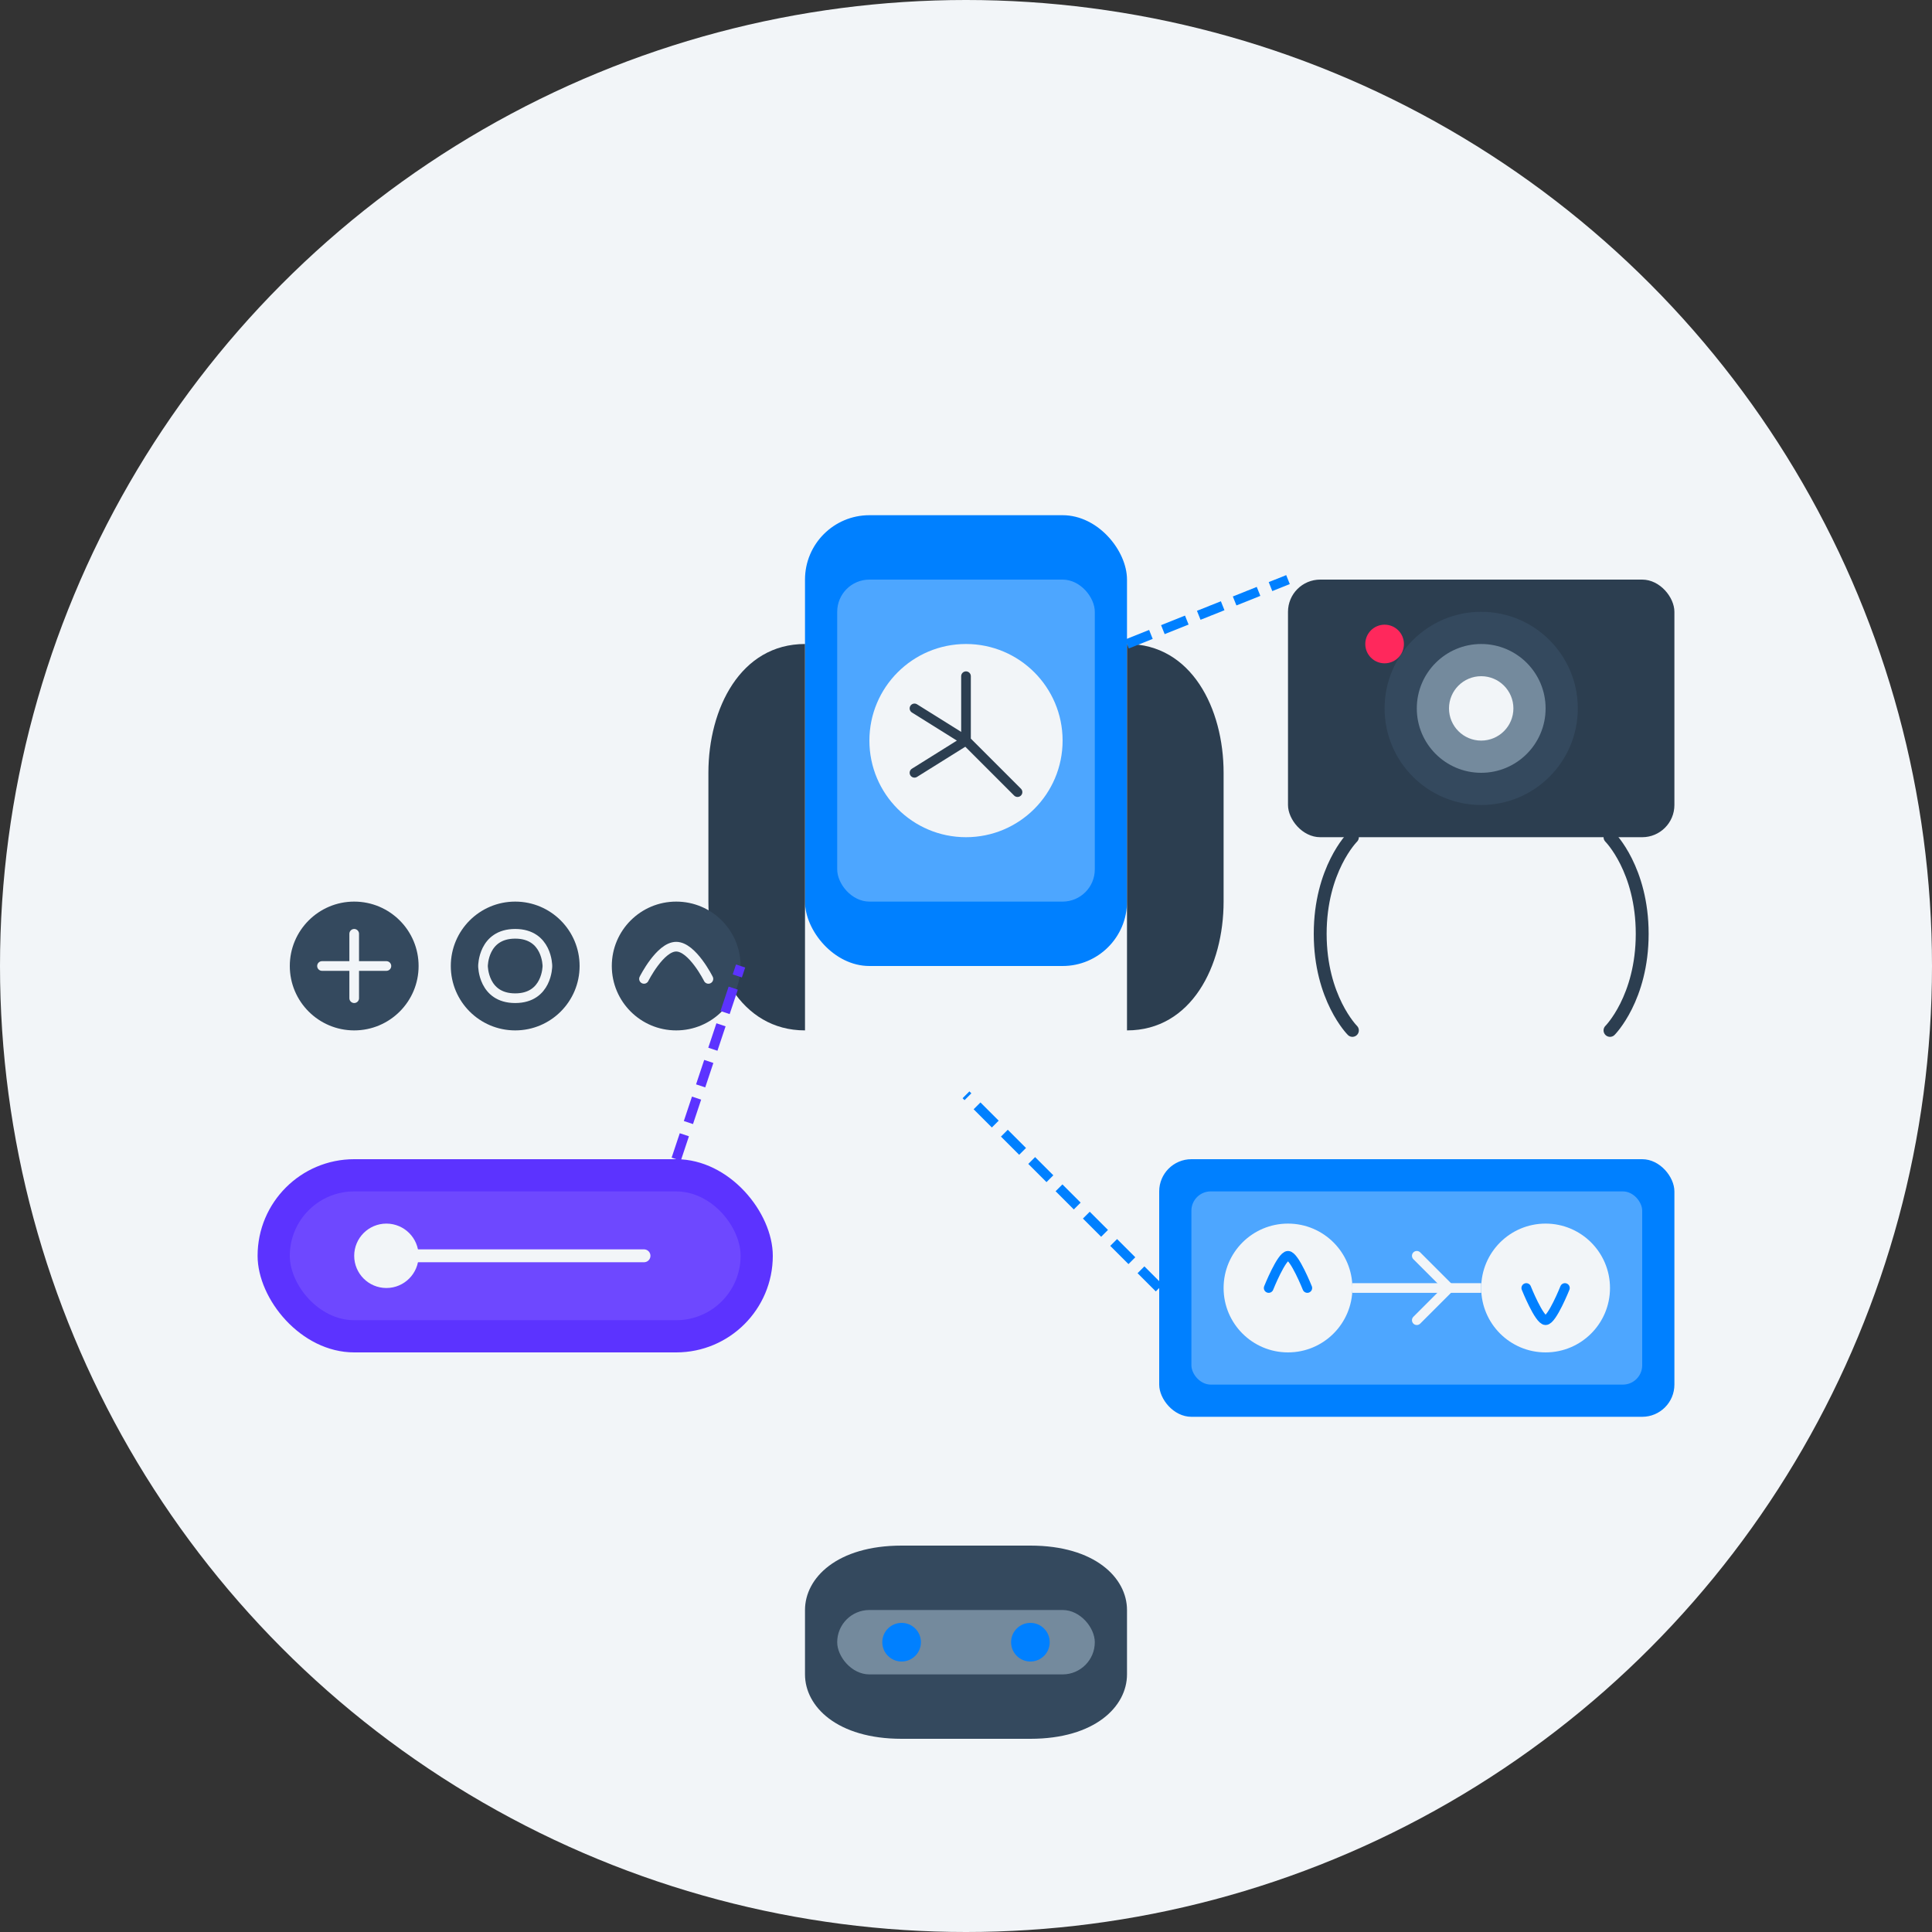
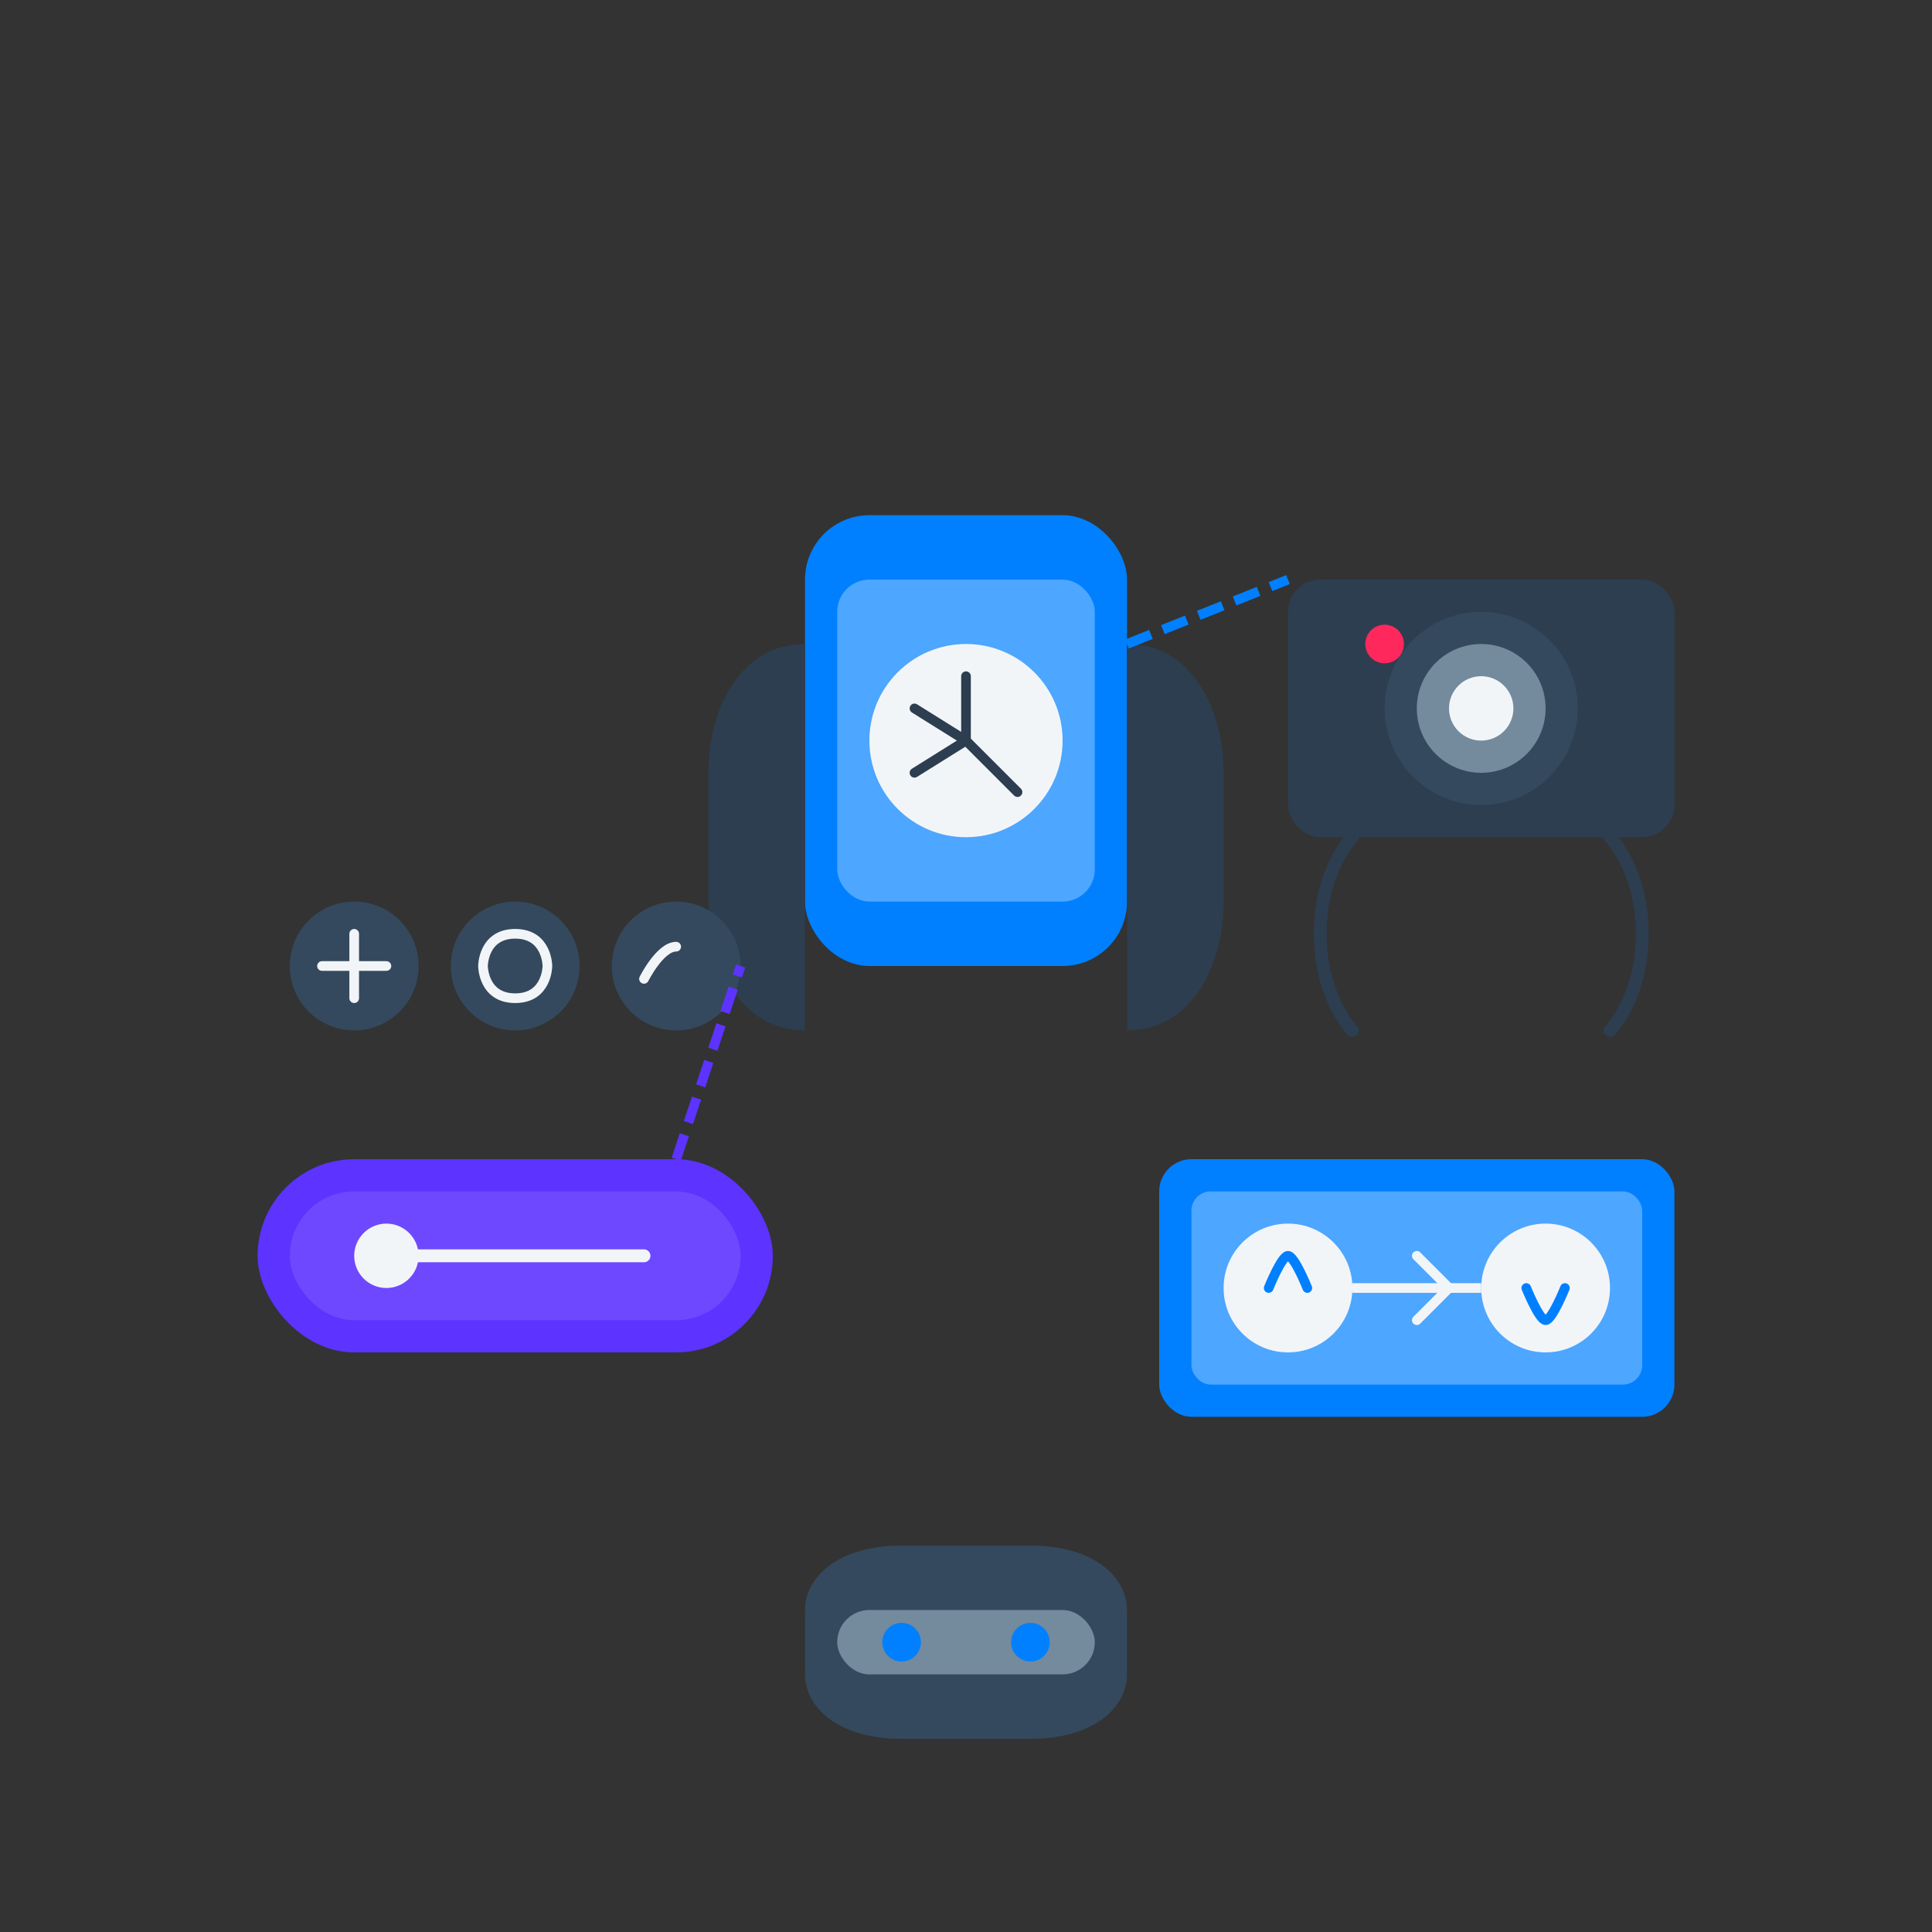
<svg xmlns="http://www.w3.org/2000/svg" width="300" height="300" viewBox="0 0 300 300" fill="none">
  <rect x="0" y="0" width="300" height="300" fill="#333333" stroke="none" />
-   <circle cx="150" cy="150" r="150" fill="#F2F5F8" />
  <rect x="125" y="80" width="50" height="70" rx="10" fill="#0080FF" />
  <rect x="130" y="90" width="40" height="50" rx="5" fill="#4DA6FF" />
  <path d="M125 100C115 100 110 110 110 120V140C110 150 115 160 125 160" fill="#2C3E50" />
  <path d="M175 100C185 100 190 110 190 120V140C190 150 185 160 175 160" fill="#2C3E50" />
  <circle cx="150" cy="115" r="15" fill="#F2F5F8" />
  <path d="M150 105V115L158 123" stroke="#2C3E50" stroke-width="1.5" stroke-linecap="round" stroke-linejoin="round" />
  <path d="M142 110L150 115L142 120" stroke="#2C3E50" stroke-width="1.5" stroke-linecap="round" stroke-linejoin="round" />
  <rect x="40" y="180" width="80" height="30" rx="15" fill="#5C33FF" />
  <rect x="45" y="185" width="70" height="20" rx="10" fill="#6E48FF" />
  <path d="M60 195H100" stroke="#F2F5F8" stroke-width="2" stroke-linecap="round" />
  <circle cx="60" cy="195" r="5" fill="#F2F5F8" />
  <circle cx="55" cy="150" r="10" fill="#34495E" />
  <path d="M50 150H60" stroke="#F2F5F8" stroke-width="1.5" stroke-linecap="round" />
  <path d="M55 145V155" stroke="#F2F5F8" stroke-width="1.5" stroke-linecap="round" />
  <circle cx="80" cy="150" r="10" fill="#34495E" />
  <path d="M75 150C75 150 75 145 80 145C85 145 85 150 85 150C85 150 85 155 80 155C75 155 75 150 75 150Z" stroke="#F2F5F8" stroke-width="1.5" stroke-linecap="round" stroke-linejoin="round" />
  <circle cx="105" cy="150" r="10" fill="#34495E" />
-   <path d="M100 152C100 152 102.5 147 105 147C107.5 147 110 152 110 152" stroke="#F2F5F8" stroke-width="1.5" stroke-linecap="round" stroke-linejoin="round" />
+   <path d="M100 152C100 152 102.5 147 105 147" stroke="#F2F5F8" stroke-width="1.5" stroke-linecap="round" stroke-linejoin="round" />
  <rect x="180" y="180" width="80" height="40" rx="5" fill="#0080FF" />
  <rect x="185" y="185" width="70" height="30" rx="3" fill="#4DA6FF" />
  <circle cx="200" cy="200" r="10" fill="#F2F5F8" />
  <path d="M197 200C197 200 199 195 200 195C201 195 203 200 203 200" stroke="#0080FF" stroke-width="1.5" stroke-linecap="round" stroke-linejoin="round" />
  <circle cx="240" cy="200" r="10" fill="#F2F5F8" />
  <path d="M237 200C237 200 239 205 240 205C241 205 243 200 243 200" stroke="#0080FF" stroke-width="1.5" stroke-linecap="round" stroke-linejoin="round" />
  <path d="M210 200H230" stroke="#F2F5F8" stroke-width="1.5" />
  <path d="M225 200L220 195" stroke="#F2F5F8" stroke-width="1.5" stroke-linecap="round" />
  <path d="M225 200L220 205" stroke="#F2F5F8" stroke-width="1.5" stroke-linecap="round" />
  <rect x="200" y="90" width="60" height="40" rx="5" fill="#2C3E50" />
  <circle cx="230" cy="110" r="15" fill="#34495E" />
  <circle cx="230" cy="110" r="10" fill="#748A9D" />
  <circle cx="230" cy="110" r="5" fill="#F2F5F8" />
  <circle cx="215" cy="100" r="3" fill="#FF285C" />
  <path d="M210 130C210 130 205 135 205 145C205 155 210 160 210 160" stroke="#2C3E50" stroke-width="2" stroke-linecap="round" />
  <path d="M250 130C250 130 255 135 255 145C255 155 250 160 250 160" stroke="#2C3E50" stroke-width="2" stroke-linecap="round" />
  <path d="M105 180L115 150" stroke="#5C33FF" stroke-width="1.5" stroke-dasharray="4 2" />
-   <path d="M180 200L150 170" stroke="#0080FF" stroke-width="1.5" stroke-dasharray="4 2" />
  <path d="M175 100L200 90" stroke="#0080FF" stroke-width="1.5" stroke-dasharray="4 2" />
  <path d="M160 240L140 240C130 240 125 245 125 250V260C125 265 130 270 140 270L160 270C170 270 175 265 175 260V250C175 245 170 240 160 240Z" fill="#34495E" />
  <rect x="130" y="250" width="40" height="10" rx="5" fill="#748A9D" />
  <circle cx="140" cy="255" r="3" fill="#0080FF" />
  <circle cx="160" cy="255" r="3" fill="#0080FF" />
</svg>